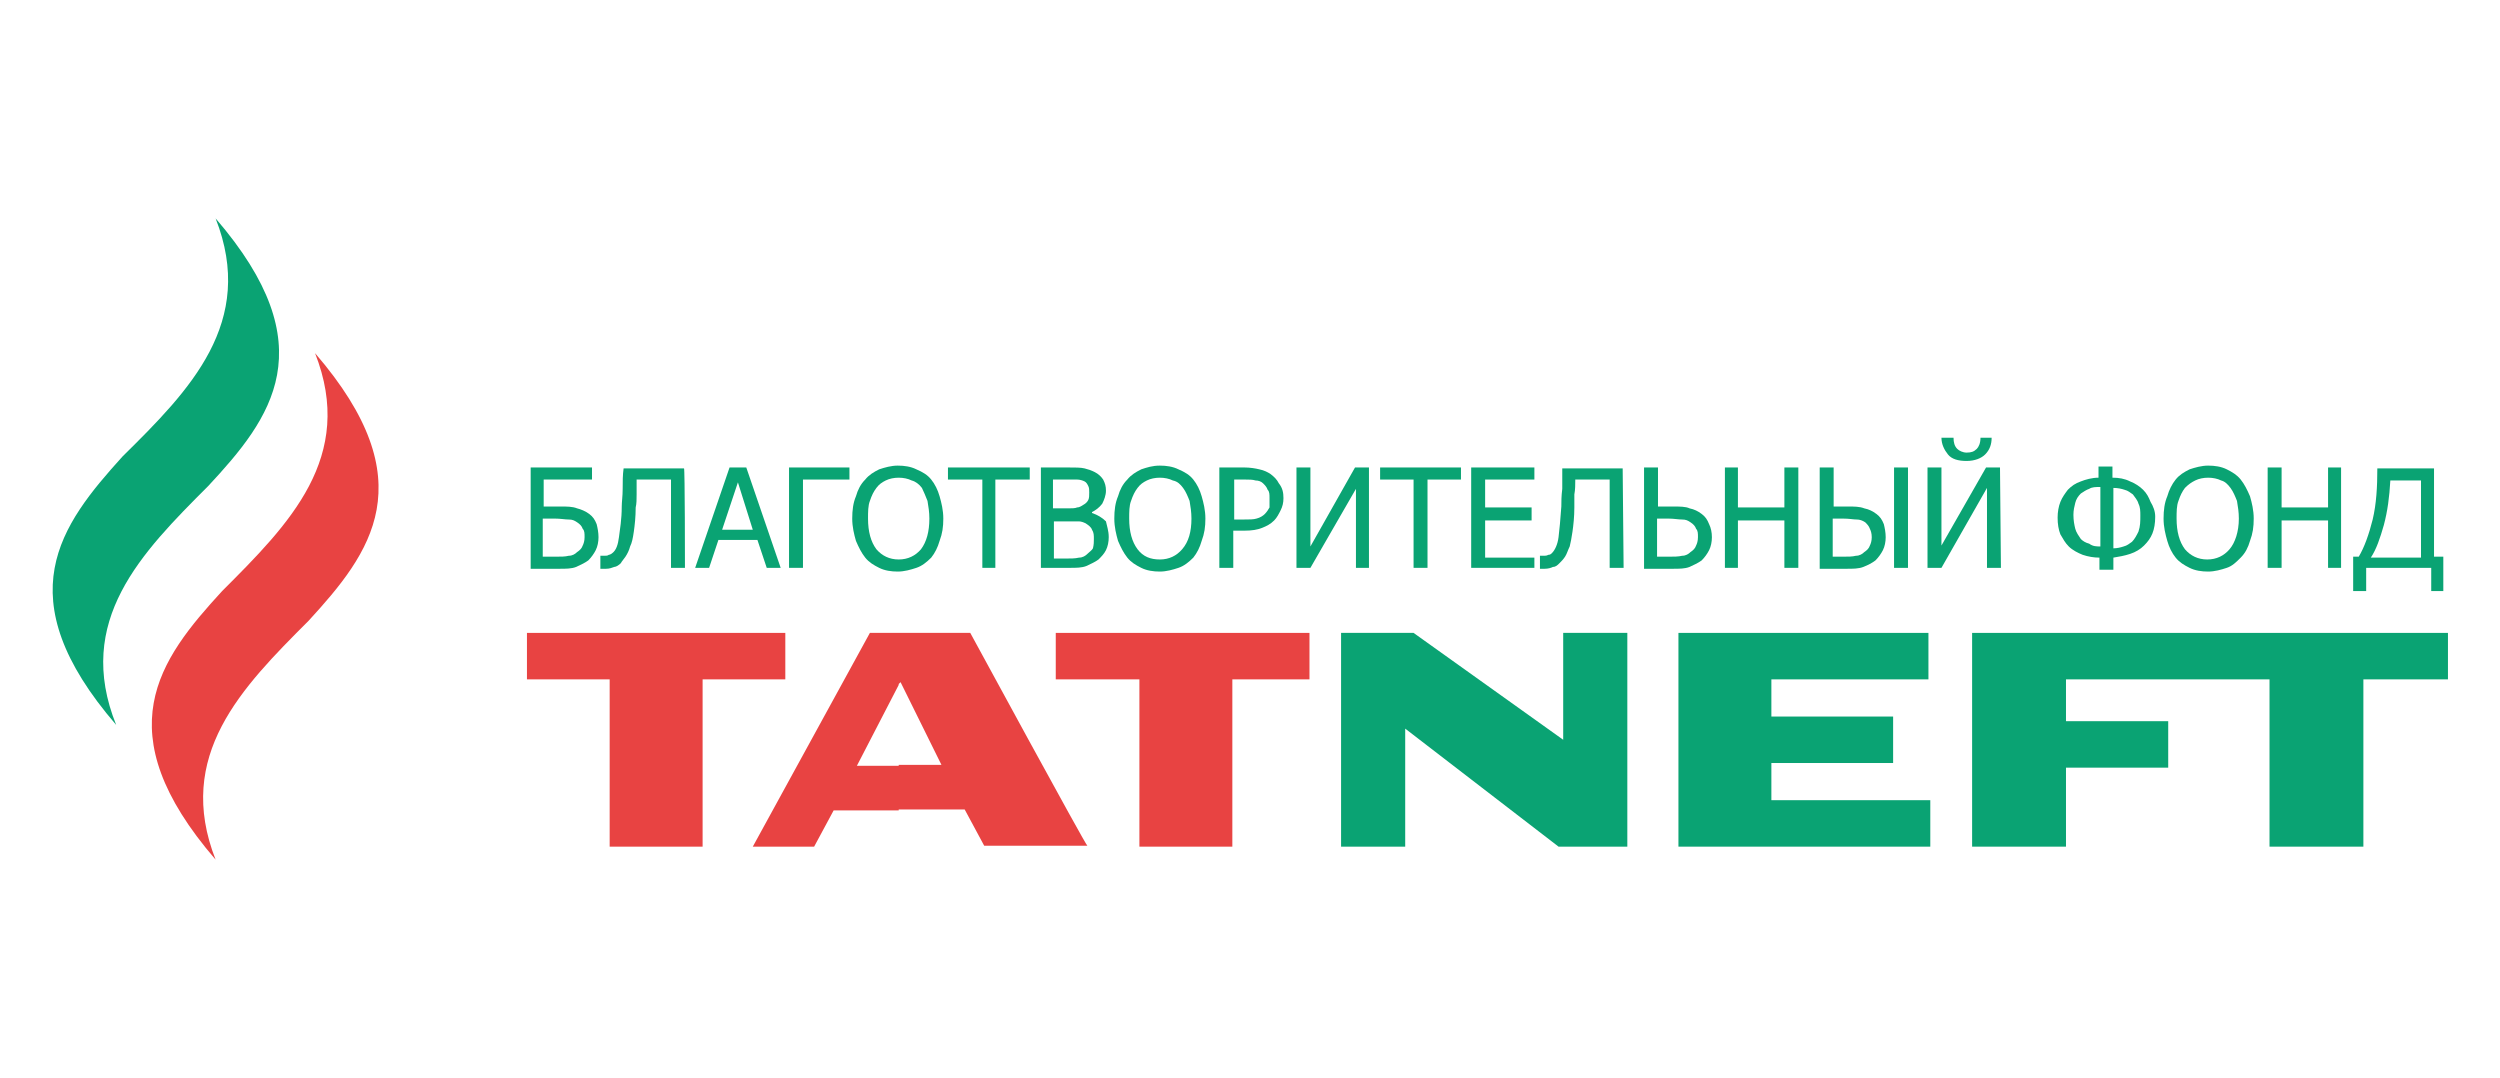
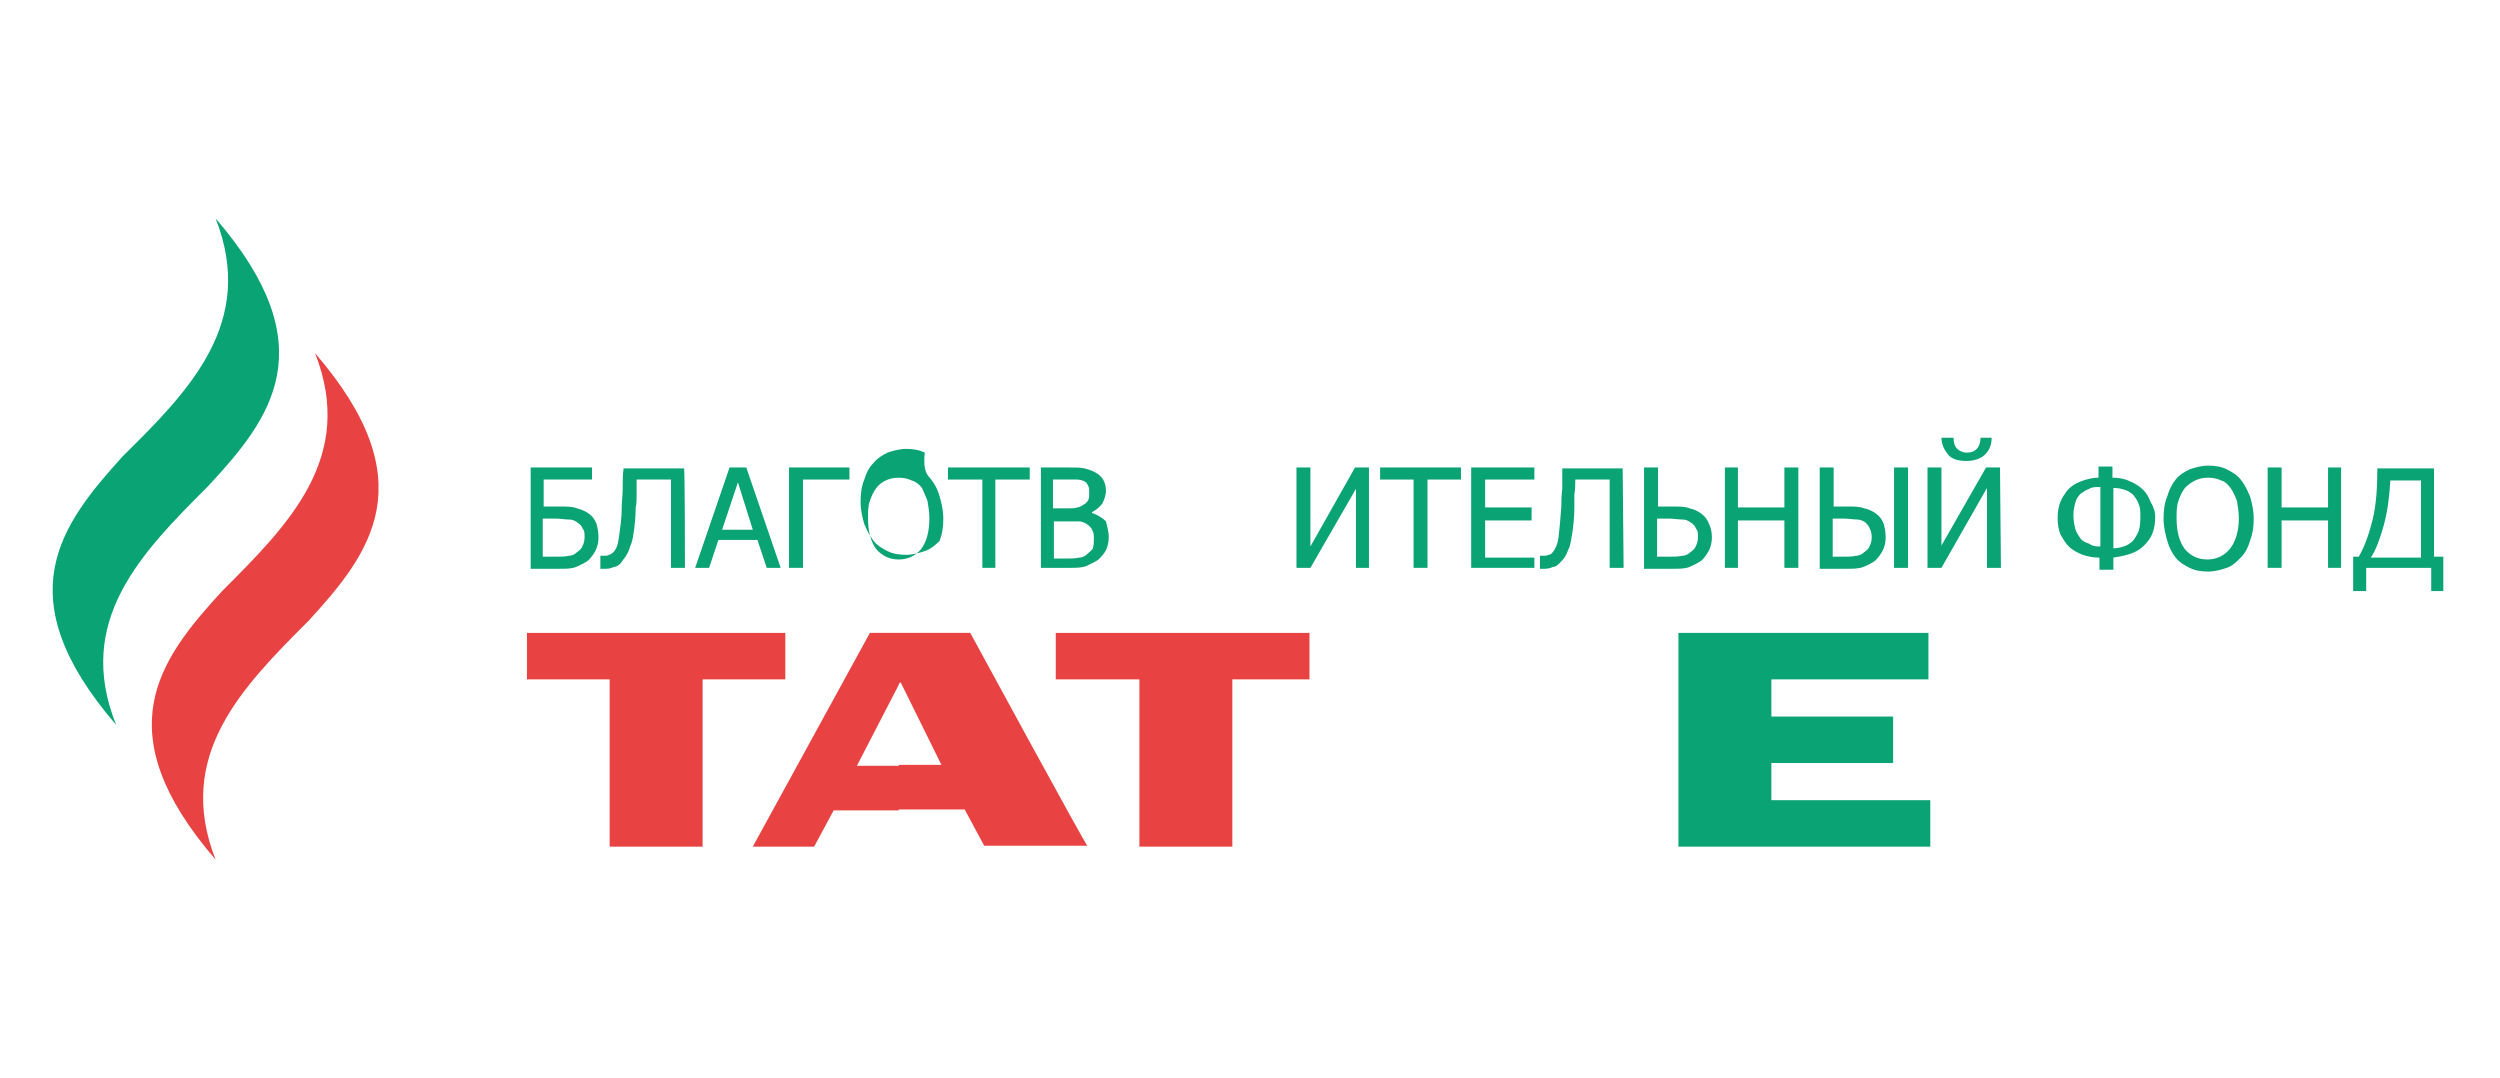
<svg xmlns="http://www.w3.org/2000/svg" version="1.1" id="Слой_1" x="0px" y="0px" viewBox="0 0 269 116" style="enable-background:new 0 0 269 116;" xml:space="preserve">
  <style type="text/css"> .st0{fill-rule:evenodd;clip-rule:evenodd;fill:#E84342;} .st1{fill-rule:evenodd;clip-rule:evenodd;fill:#0AA373;} .st2{fill:#0AA373;} </style>
  <g id="Слой_x0020_1_00000043436222306707435320000003865151210160734619_">
    <path class="st0" d="M33.9,38c4.4,11.2-2.8,18.4-10,25.6c-6.8,7.4-12.6,15.1-0.7,28.9c-4.4-11.2,2.8-18.5,10-25.7 C39.9,59.5,45.8,51.8,33.9,38z" />
    <path class="st1" d="M23.2,23.5c4.4,11.2-2.8,18.5-10,25.6c-6.7,7.4-12.6,15.1-0.7,28.9C8,66.8,15.2,59.5,22.4,52.3 C29.2,45,35.1,37.3,23.2,23.5z" />
-     <polygon class="st1" points="212.2,68.1 212.2,91.1 222.3,91.1 222.3,82.6 233.3,82.6 233.3,77.6 222.3,77.6 222.3,73.1 244.2,73.1 244.2,91.1 254.3,91.1 254.3,73.1 263.4,73.1 263.4,68.1 " />
    <polygon class="st1" points="190.6,86.1 190.6,82.1 203.7,82.1 203.7,77.1 190.6,77.1 190.6,73.1 207.5,73.1 207.5,68.1 180.6,68.1 180.6,91.1 207.7,91.1 207.7,86.1 " />
    <polygon class="st0" points="84.5,68.1 56.7,68.1 56.7,73.1 65.6,73.1 65.6,91.1 75.6,91.1 75.6,73.1 84.5,73.1 " />
    <path class="st0" d="M104.4,68.1h-7.7v5.5l0.2-0.2l4.4,8.9h-4.6v4.8h7.1l2.1,3.9H117C116.9,91.1,104.4,68.1,104.4,68.1z M96.7,68.1 h-3.1L81,91.1h6.6l2.1-3.9h7v-4.8h-4.5l4.5-8.7C96.7,73.6,96.7,68.1,96.7,68.1z" />
-     <polygon class="st1" points="168.2,68.1 168.2,79.6 152.1,68.1 144.3,68.1 144.3,91.1 151.2,91.1 151.2,78.4 167.7,91.1 175.1,91.1 175.1,68.1 " />
    <polygon class="st0" points="140.9,68.1 113.6,68.1 113.6,73.1 122.6,73.1 122.6,91.1 132.6,91.1 132.6,73.1 140.9,73.1 " />
    <path class="st2" d="M64.4,57.8c0,0.5-0.1,1-0.3,1.4c-0.2,0.4-0.5,0.8-0.8,1.1c-0.4,0.3-0.9,0.5-1.3,0.7c-0.5,0.2-1.1,0.2-1.8,0.2 h-3.1V50.3h6.6v1.3h-5.2v2.9h1.8c0.7,0,1.3,0,1.8,0.2c0.4,0.1,0.9,0.3,1.3,0.6c0.4,0.3,0.6,0.6,0.8,1.1 C64.3,56.8,64.4,57.3,64.4,57.8z M62.9,57.8c0-0.4,0-0.7-0.2-0.9c-0.1-0.3-0.3-0.5-0.6-0.7s-0.5-0.3-0.9-0.3s-0.9-0.1-1.5-0.1h-1.3 v4.1h1.3c0.7,0,1.1,0,1.5-0.1c0.4,0,0.7-0.2,0.9-0.4c0.3-0.2,0.5-0.4,0.6-0.7C62.8,58.5,62.9,58.2,62.9,57.8z" />
    <path id="_x31__00000176759427993739986870000007986906422611690372_" class="st2" d="M73.7,61.1h-1.5v-9.5h-3.7c0,0.5,0,1.1,0,1.6 s0,1-0.1,1.4c0,1-0.1,1.9-0.2,2.6c-0.1,0.7-0.2,1.2-0.4,1.6c-0.1,0.4-0.3,0.8-0.5,1.1s-0.4,0.5-0.5,0.7c-0.2,0.2-0.5,0.4-0.7,0.4 c-0.3,0.1-0.5,0.2-0.9,0.2c-0.1,0-0.2,0-0.3,0s-0.2,0-0.3,0v-1.4h0.1h0.1c0,0,0.1,0,0.2,0c0.2,0,0.4,0,0.5-0.1 c0.1,0,0.3-0.1,0.4-0.2c0.4-0.3,0.6-0.9,0.7-1.7s0.3-1.9,0.3-3.3c0-0.5,0.1-1.1,0.1-1.9c0-0.8,0-1.5,0.1-2.2h6.5 C73.7,50.3,73.7,61.1,73.7,61.1z" />
    <path id="_x32__00000083809606975652309070000005119160876683044749_" class="st2" d="M74.8,61.1l3.7-10.8h1.8L84,61.1h-1.5l-1-3 h-4.2l-1,3C76.2,61.1,74.8,61.1,74.8,61.1z M81,57l-1.6-5.1L77.7,57H81z" />
    <polygon id="_x33__00000181052760931958405960000018345165592286540953_" class="st2" points="91.4,51.6 86.4,51.6 86.4,61.1 84.9,61.1 84.9,50.3 91.4,50.3 " />
-     <path id="_x34__00000078039407290902384490000012262794143513271426_" class="st2" d="M100.2,51.6c0.4,0.5,0.7,1.1,0.9,1.8 s0.4,1.5,0.4,2.4s-0.1,1.6-0.4,2.4c-0.2,0.7-0.5,1.3-0.9,1.8c-0.5,0.5-1,0.9-1.6,1.1c-0.6,0.2-1.3,0.4-2,0.4s-1.4-0.1-2-0.4 c-0.6-0.3-1.1-0.6-1.5-1.1s-0.7-1.1-1-1.8c-0.2-0.7-0.4-1.5-0.4-2.4s0.1-1.7,0.4-2.4c0.2-0.7,0.5-1.3,1-1.8 c0.4-0.5,0.9-0.8,1.5-1.1c0.6-0.2,1.3-0.4,2-0.4s1.4,0.1,2,0.4C99.3,50.8,99.8,51.1,100.2,51.6z M100,55.8c0-0.7-0.1-1.3-0.2-1.9 c-0.2-0.5-0.4-1-0.6-1.4c-0.3-0.4-0.7-0.7-1.1-0.8c-0.4-0.2-0.9-0.3-1.4-0.3s-1,0.1-1.4,0.3s-0.7,0.4-1,0.8 c-0.3,0.4-0.5,0.8-0.7,1.4c-0.2,0.5-0.2,1.2-0.2,1.9c0,1.4,0.3,2.5,0.9,3.3c0.6,0.7,1.4,1.1,2.4,1.1s1.8-0.4,2.4-1.1 C99.7,58.3,100,57.2,100,55.8z" />
+     <path id="_x34__00000078039407290902384490000012262794143513271426_" class="st2" d="M100.2,51.6c0.4,0.5,0.7,1.1,0.9,1.8 s0.4,1.5,0.4,2.4s-0.1,1.6-0.4,2.4c-0.5,0.5-1,0.9-1.6,1.1c-0.6,0.2-1.3,0.4-2,0.4s-1.4-0.1-2-0.4 c-0.6-0.3-1.1-0.6-1.5-1.1s-0.7-1.1-1-1.8c-0.2-0.7-0.4-1.5-0.4-2.4s0.1-1.7,0.4-2.4c0.2-0.7,0.5-1.3,1-1.8 c0.4-0.5,0.9-0.8,1.5-1.1c0.6-0.2,1.3-0.4,2-0.4s1.4,0.1,2,0.4C99.3,50.8,99.8,51.1,100.2,51.6z M100,55.8c0-0.7-0.1-1.3-0.2-1.9 c-0.2-0.5-0.4-1-0.6-1.4c-0.3-0.4-0.7-0.7-1.1-0.8c-0.4-0.2-0.9-0.3-1.4-0.3s-1,0.1-1.4,0.3s-0.7,0.4-1,0.8 c-0.3,0.4-0.5,0.8-0.7,1.4c-0.2,0.5-0.2,1.2-0.2,1.9c0,1.4,0.3,2.5,0.9,3.3c0.6,0.7,1.4,1.1,2.4,1.1s1.8-0.4,2.4-1.1 C99.7,58.3,100,57.2,100,55.8z" />
    <polygon id="_x35__00000114786367682536047900000013428358186191996063_" class="st2" points="105.7,61.1 105.7,51.6 102,51.6 102,50.3 110.8,50.3 110.8,51.6 107.1,51.6 107.1,61.1 " />
    <path id="_x36__00000050663186987220740130000001023210420326087811_" class="st2" d="M119.3,57.8c0,0.5-0.1,1-0.3,1.4 s-0.5,0.7-0.8,1c-0.4,0.3-0.9,0.5-1.3,0.7c-0.5,0.2-1.1,0.2-1.8,0.2H112V50.3h2.9c0.8,0,1.4,0,1.8,0.1c0.4,0.1,0.7,0.2,1.1,0.4 c0.4,0.2,0.7,0.5,0.9,0.8c0.2,0.4,0.3,0.7,0.3,1.2s-0.2,1-0.4,1.4c-0.3,0.4-0.7,0.7-1.1,0.9v0.1c0.6,0.2,1.1,0.5,1.5,0.9 C119.1,56.6,119.3,57.1,119.3,57.8z M117.2,53c0-0.3,0-0.5-0.1-0.7s-0.2-0.4-0.4-0.5s-0.5-0.2-0.8-0.2s-0.7,0-1.2,0h-1.4v3.1h1.6 c0.4,0,0.8,0,1-0.1c0.2,0,0.4-0.1,0.7-0.3c0.2-0.1,0.4-0.3,0.5-0.5C117.2,53.6,117.2,53.3,117.2,53L117.2,53z M117.7,58 c0-0.4,0-0.7-0.2-1c-0.1-0.3-0.4-0.5-0.7-0.7c-0.2-0.1-0.5-0.2-0.7-0.2c-0.3,0-0.7,0-1.1,0h-1.6v4h1.2c0.6,0,1.1,0,1.5-0.1 c0.4,0,0.7-0.2,0.9-0.4s0.5-0.4,0.6-0.6C117.7,58.6,117.7,58.3,117.7,58z" />
-     <path id="_x37__00000146457385079148548330000011633021913768117402_" class="st2" d="M128.4,51.6c0.4,0.5,0.7,1.1,0.9,1.8 s0.4,1.5,0.4,2.4s-0.1,1.6-0.4,2.4c-0.2,0.7-0.5,1.3-0.9,1.8c-0.5,0.5-1,0.9-1.6,1.1c-0.6,0.2-1.3,0.4-2,0.4s-1.4-0.1-2-0.4 c-0.6-0.3-1.1-0.6-1.5-1.1s-0.7-1.1-1-1.8c-0.2-0.7-0.4-1.5-0.4-2.4s0.1-1.7,0.4-2.4c0.2-0.7,0.5-1.3,1-1.8 c0.4-0.5,0.9-0.8,1.5-1.1c0.6-0.2,1.2-0.4,2-0.4c0.7,0,1.4,0.1,2,0.4C127.5,50.8,128,51.1,128.4,51.6z M128.2,55.8 c0-0.7-0.1-1.3-0.2-1.9c-0.2-0.5-0.4-1-0.7-1.4s-0.6-0.7-1.1-0.8c-0.4-0.2-0.9-0.3-1.4-0.3s-1,0.1-1.4,0.3s-0.7,0.4-1,0.8 c-0.3,0.4-0.5,0.8-0.7,1.4c-0.2,0.5-0.2,1.2-0.2,1.9c0,1.4,0.3,2.5,0.9,3.3s1.4,1.1,2.4,1.1s1.8-0.4,2.4-1.1 C127.9,58.3,128.2,57.2,128.2,55.8L128.2,55.8z" />
-     <path id="_x38__00000083052366022614201910000016454290125962279319_" class="st2" d="M138.1,53.6c0,0.5-0.1,0.9-0.3,1.3 c-0.2,0.4-0.4,0.8-0.7,1.1c-0.4,0.4-0.8,0.6-1.3,0.8s-1.1,0.3-1.9,0.3h-1.2v4h-1.5V50.3h2.7c0.6,0,1.2,0.1,1.6,0.2 c0.5,0.1,0.9,0.3,1.2,0.5c0.4,0.3,0.7,0.6,0.9,1C138,52.5,138.1,53,138.1,53.6L138.1,53.6z M136.6,53.6c0-0.4,0-0.7-0.2-0.9 c-0.1-0.3-0.3-0.5-0.5-0.7s-0.5-0.3-0.8-0.3c-0.3-0.1-0.7-0.1-1.1-0.1h-1.2v4.3h1c0.6,0,1.1,0,1.4-0.1c0.4-0.1,0.7-0.3,0.9-0.5 s0.4-0.5,0.5-0.7C136.6,54.2,136.6,54,136.6,53.6z" />
    <polygon id="_x39__00000117666713898162989800000006364262387131737258_" class="st2" points="147.3,61.1 145.9,61.1 145.9,52.6 141,61.1 139.5,61.1 139.5,50.3 141,50.3 141,58.8 145.8,50.3 147.3,50.3 " />
    <polygon id="_x31_0_00000102546802374049368570000002644344882661201828_" class="st2" points="152.1,61.1 152.1,51.6 148.5,51.6 148.5,50.3 157.2,50.3 157.2,51.6 153.6,51.6 153.6,61.1 " />
    <polygon id="_x31_1_00000001651983676525463120000002785702881593666237_" class="st2" points="158.3,61.1 158.3,50.3 165.1,50.3 165.1,51.6 159.8,51.6 159.8,54.6 164.8,54.6 164.8,56 159.8,56 159.8,60 165.1,60 165.1,61.1 " />
    <path id="_x31_2_00000026154906548462246260000017981463609597876376_" class="st2" d="M174.7,61.1h-1.5v-9.5h-3.7 c0,0.5,0,1.1-0.1,1.6c0,0.5,0,1,0,1.4c0,1-0.1,1.9-0.2,2.6c-0.1,0.7-0.2,1.2-0.3,1.6c-0.2,0.4-0.3,0.8-0.5,1.1s-0.4,0.5-0.6,0.7 c-0.2,0.2-0.4,0.4-0.7,0.4c-0.2,0.1-0.5,0.2-0.9,0.2c-0.1,0-0.2,0-0.3,0s-0.2,0-0.2,0v-1.4h0.1h0.1c0,0,0.1,0,0.2,0 c0.2,0,0.3,0,0.5-0.1c0.2,0,0.3-0.1,0.4-0.2c0.3-0.3,0.6-0.9,0.7-1.7s0.2-1.9,0.3-3.3c0-0.5,0-1.1,0.1-1.9c0-0.8,0-1.5,0-2.2h6.5 L174.7,61.1L174.7,61.1z" />
    <path id="_x31_3_00000102525062577180464760000006190037923514125501_" class="st2" d="M184.2,57.8c0,0.5-0.1,1-0.3,1.4 s-0.5,0.8-0.8,1.1c-0.4,0.3-0.9,0.5-1.3,0.7c-0.5,0.2-1.1,0.2-1.8,0.2h-3.1V50.3h1.5v4.2h1.6c0.7,0,1.4,0,1.8,0.2 c0.5,0.1,0.9,0.3,1.3,0.6c0.4,0.3,0.6,0.6,0.8,1.1C184.1,56.8,184.2,57.3,184.2,57.8L184.2,57.8z M182.7,57.8c0-0.4,0-0.7-0.2-0.9 c-0.1-0.3-0.3-0.5-0.6-0.7s-0.5-0.3-0.9-0.3c-0.4,0-0.9-0.1-1.5-0.1h-1.2v4.1h1.2c0.6,0,1.1,0,1.5-0.1c0.4,0,0.7-0.2,0.9-0.4 c0.3-0.2,0.5-0.4,0.6-0.7C182.6,58.5,182.7,58.2,182.7,57.8z" />
    <polygon id="_x31_4_00000068664768796688684130000009485705772454098606_" class="st2" points="193.5,61.1 192,61.1 192,56 187,56 187,61.1 185.6,61.1 185.6,50.3 187,50.3 187,54.6 192,54.6 192,50.3 193.5,50.3 " />
    <path id="_x31_5_00000119805989118654765080000012470146915950706090_" class="st2" d="M202.9,57.8c0,0.5-0.1,1-0.3,1.4 s-0.5,0.8-0.8,1.1c-0.4,0.3-0.8,0.5-1.3,0.7s-1.1,0.2-1.8,0.2h-2.9V50.3h1.5v4.2h1.5c0.7,0,1.3,0,1.8,0.2c0.5,0.1,0.9,0.3,1.3,0.6 c0.4,0.3,0.6,0.6,0.8,1.1C202.8,56.8,202.9,57.3,202.9,57.8L202.9,57.8z M201.4,57.8c0-0.4-0.1-0.7-0.2-0.9 c-0.1-0.3-0.3-0.5-0.5-0.7c-0.3-0.2-0.6-0.3-0.9-0.3c-0.4,0-0.8-0.1-1.5-0.1h-1.1v4.1h1c0.7,0,1.1,0,1.5-0.1c0.4,0,0.7-0.2,0.9-0.4 c0.3-0.2,0.5-0.4,0.6-0.7C201.3,58.5,201.4,58.2,201.4,57.8z M205.3,61.1h-1.5V50.3h1.5V61.1z" />
    <path id="_x31_6_00000013891023996145150150000002990920509012170625_" class="st2" d="M215.3,61.1h-1.5v-8.6l-4.9,8.6h-1.5V50.3 h1.5v8.4l4.8-8.4h1.5L215.3,61.1L215.3,61.1z M214.3,47.1c0,0.7-0.2,1.3-0.7,1.8c-0.4,0.4-1.1,0.7-2,0.7c-0.9,0-1.6-0.2-2-0.7 c-0.4-0.5-0.7-1.1-0.7-1.8h1.3c0,0.5,0.1,0.9,0.4,1.2c0.2,0.2,0.6,0.4,1,0.4c0.5,0,0.8-0.1,1.1-0.4c0.2-0.2,0.4-0.6,0.4-1.2H214.3 L214.3,47.1z" />
    <path id="_x31_7_00000068664032813949446140000009346087135761311405_" class="st2" d="M231.9,55.6c0,0.7-0.1,1.3-0.3,1.8 s-0.5,0.9-0.9,1.3c-0.4,0.4-0.9,0.7-1.5,0.9c-0.6,0.2-1.2,0.3-1.8,0.4v1.3h-1.5V60c-0.6,0-1.2-0.1-1.8-0.3 c-0.5-0.2-1.1-0.5-1.5-0.9c-0.4-0.4-0.6-0.8-0.9-1.3c-0.2-0.5-0.3-1.1-0.3-1.8c0-0.6,0.1-1.2,0.3-1.7c0.2-0.5,0.5-0.9,0.8-1.3 c0.4-0.4,0.8-0.7,1.4-0.9c0.5-0.2,1.2-0.4,1.9-0.4v-1.2h1.5v1.2c0.7,0,1.3,0.1,1.9,0.4c0.5,0.2,1,0.5,1.4,0.9 c0.4,0.4,0.6,0.8,0.8,1.3C231.7,54.5,231.9,55,231.9,55.6L231.9,55.6z M230.3,55.5c0-0.5,0-0.9-0.2-1.3c-0.1-0.4-0.4-0.7-0.6-1 c-0.3-0.2-0.5-0.4-0.9-0.5c-0.3-0.1-0.7-0.2-1.2-0.2V59c0.4,0,0.8-0.1,1.1-0.2c0.4-0.1,0.6-0.3,0.9-0.5c0.3-0.3,0.5-0.7,0.7-1.1 C230.3,56.6,230.3,56.1,230.3,55.5L230.3,55.5z M226,58.8v-6.4c-0.5,0-0.9,0-1.2,0.2c-0.3,0.1-0.6,0.3-0.9,0.5 c-0.3,0.3-0.5,0.6-0.6,1c-0.1,0.4-0.2,0.8-0.2,1.3c0,0.6,0.1,1.1,0.2,1.5c0.1,0.4,0.4,0.8,0.6,1.1c0.2,0.2,0.5,0.4,0.9,0.5 C225.2,58.8,225.6,58.8,226,58.8z" />
    <path id="_x31_8_00000168099966471899406320000010732991077330066571_" class="st2" d="M241.1,51.6c0.4,0.5,0.7,1.1,1,1.8 c0.2,0.7,0.4,1.5,0.4,2.4s-0.1,1.6-0.4,2.4c-0.2,0.7-0.5,1.3-1,1.8s-0.9,0.9-1.5,1.1c-0.6,0.2-1.3,0.4-2,0.4s-1.4-0.1-2-0.4 c-0.6-0.3-1.1-0.6-1.5-1.1c-0.4-0.5-0.7-1.1-0.9-1.8s-0.4-1.5-0.4-2.4s0.1-1.7,0.4-2.4c0.2-0.7,0.5-1.3,0.9-1.8 c0.4-0.5,0.9-0.8,1.5-1.1c0.6-0.2,1.3-0.4,2-0.4s1.4,0.1,2,0.4C240.2,50.8,240.7,51.1,241.1,51.6L241.1,51.6z M240.9,55.8 c0-0.7-0.1-1.3-0.2-1.9c-0.2-0.5-0.4-1-0.7-1.4c-0.3-0.4-0.6-0.7-1-0.8c-0.4-0.2-0.9-0.3-1.4-0.3s-1,0.1-1.4,0.3 c-0.4,0.2-0.7,0.4-1.1,0.8c-0.3,0.4-0.5,0.8-0.7,1.4c-0.2,0.5-0.2,1.2-0.2,1.9c0,1.4,0.3,2.5,0.9,3.3c0.6,0.7,1.4,1.1,2.4,1.1 s1.8-0.4,2.4-1.1C240.5,58.4,240.9,57.2,240.9,55.8z" />
    <polygon id="_x31_9_00000097483685318817434600000012363655426763991719_" class="st2" points="251.9,61.1 250.5,61.1 250.5,56 245.5,56 245.5,61.1 244,61.1 244,50.3 245.5,50.3 245.5,54.6 250.5,54.6 250.5,50.3 251.9,50.3 " />
    <path id="_x32_0_00000066497053731413103420000000570226985075994517_" class="st2" d="M263,63.6h-1.4v-2.5h-7v2.5h-1.4v-3.7h0.6 c0.6-1,1.1-2.4,1.5-4c0.4-1.7,0.5-3.5,0.5-5.5h6.1v9.5h1v3.7H263z M260.5,60v-8.3h-3.3c-0.1,1.8-0.3,3.3-0.7,4.8 c-0.4,1.4-0.8,2.6-1.4,3.5H260.5z" />
  </g>
</svg>